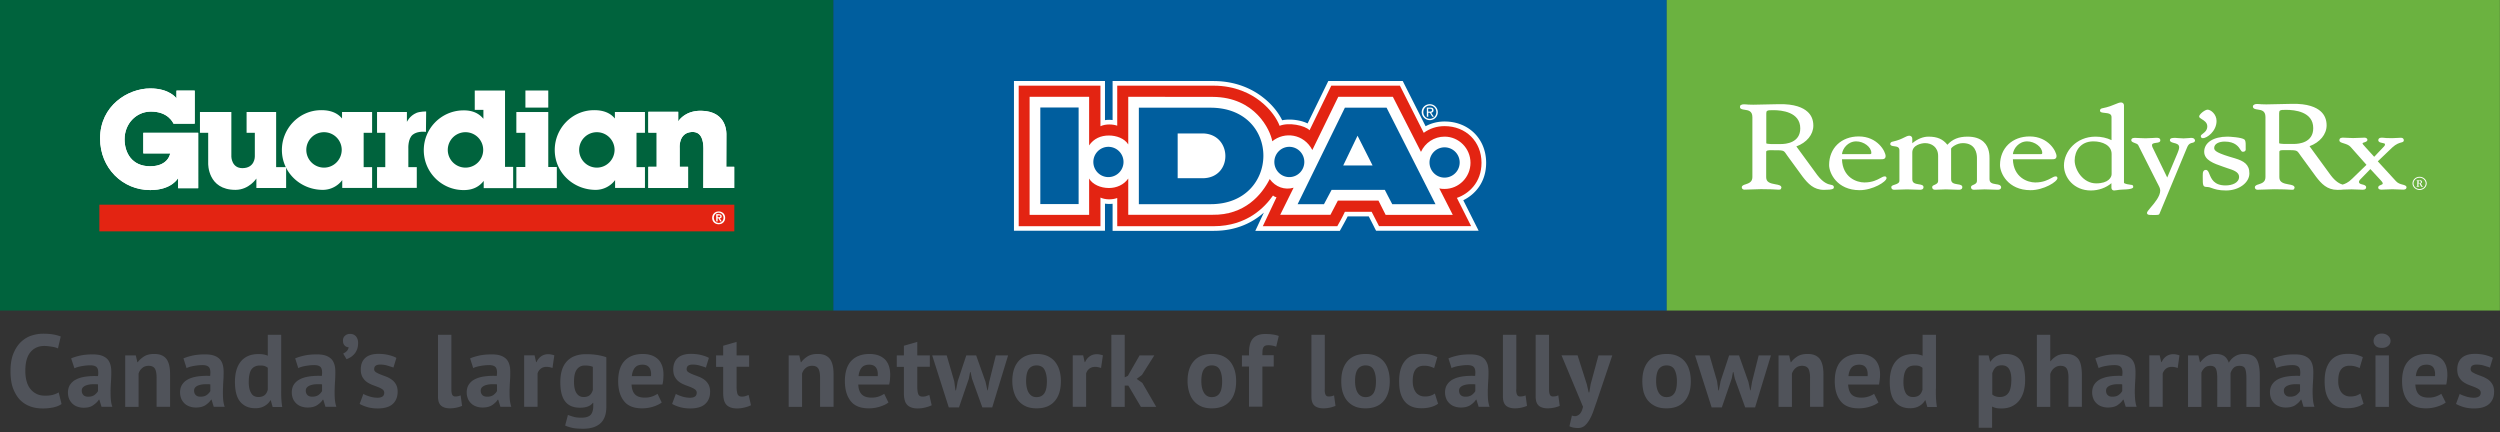
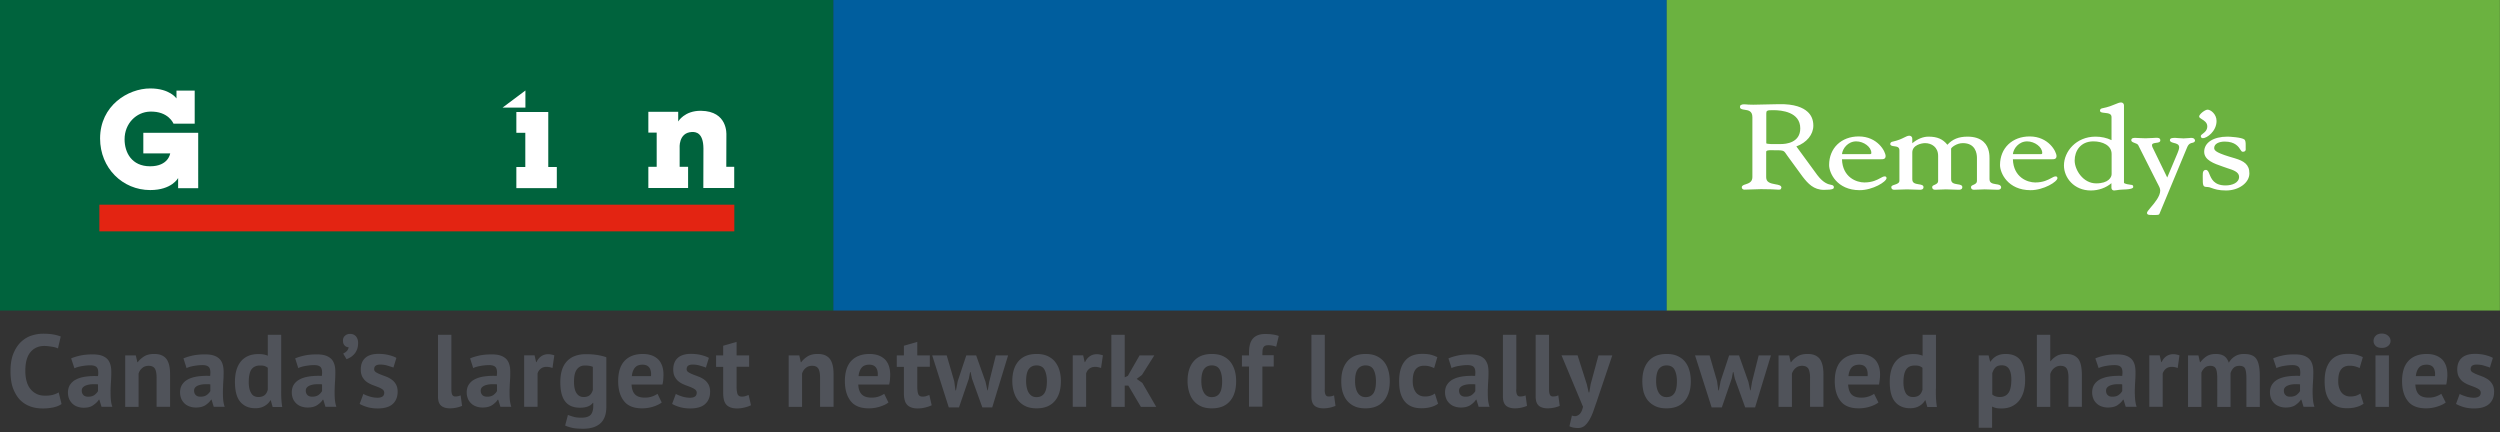
<svg xmlns="http://www.w3.org/2000/svg" xmlns:xlink="http://www.w3.org/1999/xlink" id="Calque_1" viewBox="0 0 242.81 42">
  <rect x="0" y="0" width="242.81" height="42" fill="#333333" stroke="none" />
  <style>.st0{clip-path:url(#SVGID_00000126324721435982328700000014557095542118067637_);fill:#00633d}.st1{fill:#005e9e}.st1,.st2{clip-path:url(#SVGID_00000126324721435982328700000014557095542118067637_)}.st3{clip-path:url(#SVGID_00000041282912647515398210000001753957712784766346_);fill:#fff}.st4{clip-path:url(#SVGID_00000126324721435982328700000014557095542118067637_);fill:#e32412}.st5,.st6{clip-path:url(#SVGID_00000144335728777658662470000018045014860139898503_);fill:#fff}.st6{clip-path:url(#SVGID_00000126324721435982328700000014557095542118067637_)}.st7,.st8{clip-path:url(#SVGID_00000018948165354281168170000005654874488046092196_);fill:#fff}.st8{fill:#e32412}.st10,.st9{clip-path:url(#SVGID_00000048486213239370683790000017715257657857226394_)}.st9{fill:#005e9e}.st10{fill:#fff}.st11{clip-path:url(#SVGID_00000126324721435982328700000014557095542118067637_);fill:#6bb240}.st12,.st13{clip-path:url(#SVGID_00000003080356331107462970000012035802255855682998_);fill:#fff}.st13{clip-path:url(#SVGID_00000131352040930472874430000018118375681199541423_)}.st14{fill:#50535a}</style>
  <g id="GIR_Co-brend_RGB_00000150099218543930166530000004283589495157609110_">
    <defs>
      <path id="SVGID_1_" d="M0 0h242.81v30.16H0z" />
    </defs>
    <clipPath id="SVGID_00000000933974235141924970000008977122477578379699_">
      <use xlink:href="#SVGID_1_" overflow="visible" />
    </clipPath>
    <path clip-path="url(#SVGID_00000000933974235141924970000008977122477578379699_)" fill="#00633d" d="M0 0h80.95v30.16H0z" />
    <path clip-path="url(#SVGID_00000000933974235141924970000008977122477578379699_)" fill="#005e9e" d="M80.94 0h80.95v30.16H80.94z" />
    <g clip-path="url(#SVGID_00000000933974235141924970000008977122477578379699_)">
      <defs>
        <path id="SVGID_00000000945583493137958810000010243717183872677781_" d="M0 0h242.81v30.16H0z" />
      </defs>
      <clipPath id="SVGID_00000108301830644429532480000006325283740639176371_">
        <use xlink:href="#SVGID_00000000945583493137958810000010243717183872677781_" overflow="visible" />
      </clipPath>
      <path d="M18.91 12V8.8h-1.77v.76s-.64-.97-2.55-.97c-2.15 0-4.87 1.66-4.87 4.86 0 2.88 2.19 5.01 4.87 5.01 2.11 0 2.71-1.17 2.71-1.17v.99h1.95V12.9h-5.33v2h2.61s-.16 1.25-1.95 1.25-2.48-1.34-2.48-2.62c0-1.55 1.15-2.65 2.46-2.69 1.81-.06 2.29 1.17 2.29 1.17h2.06zm51.63 4.18s.01-2.31.01-3.04c0-.12.14-2.34-2.46-2.38-1.62-.02-2.22 1.04-2.22 1.04v-.94h-2.9v2.02h.81v3.32h-.81v2.06h3.86V16.2h-.82v-1.8s-.14-1.51 1.18-1.58c.42-.02 1.11.09 1.13 1.58l-.01 3.86h3V16.2h-.77" clip-path="url(#SVGID_00000108301830644429532480000006325283740639176371_)" fill="#fff" />
    </g>
    <path clip-path="url(#SVGID_00000000933974235141924970000008977122477578379699_)" fill="#e32412" d="M9.65 19.88h61.67v2.59H9.65z" />
    <g clip-path="url(#SVGID_00000000933974235141924970000008977122477578379699_)">
      <defs>
        <path id="SVGID_00000021806291599623023020000014076464421365738172_" d="M0 0h242.81v30.16H0z" />
      </defs>
      <clipPath id="SVGID_00000108287206769733674290000003278987331727691911_">
        <use xlink:href="#SVGID_00000021806291599623023020000014076464421365738172_" overflow="visible" />
      </clipPath>
-       <path d="M18.91 12V8.8h-1.77v.76s-.64-.97-2.55-.97c-2.15 0-4.87 1.66-4.87 4.86 0 2.88 2.19 5.01 4.87 5.01 2.11 0 2.71-1.17 2.71-1.17v.99h1.95V12.9h-5.33v2h2.61s-.16 1.25-1.95 1.25-2.48-1.34-2.48-2.62c0-1.55 1.15-2.65 2.46-2.69 1.81-.06 2.29 1.17 2.29 1.17h2.06zm.5-1.12h3.06v4.34s.02 1.11 1.07 1.11c1.23 0 1.21-1.13 1.21-1.13v-2.3h-.8v-2.02h2.87v5.35h.97v2.03H24.9v-.92s-.7 1.09-2.02 1.1c-2.73.01-2.66-2.56-2.66-2.56V12.9h-.8v-2.02zm17.21 0h2.9v.96s.25-.59.94-.88c.32-.13.93-.14.93-.13 0 .94-.02 1.98-.02 1.98s-.78-.12-1.27.26c-.5.39-.44 1.36-.44 1.36v1.8h.82v2.02h-3.86v-2.02h.8V12.9h-.8v-2.02z" clip-path="url(#SVGID_00000108287206769733674290000003278987331727691911_)" fill="#fff" />
    </g>
-     <path clip-path="url(#SVGID_00000000933974235141924970000008977122477578379699_)" fill="#fff" d="M50.15 10.88h3.1v5.34h.83v2.05h-3.93v-2.05h.87V12.9h-.87zm.88-2.09h2.22v1.66h-2.22z" />
+     <path clip-path="url(#SVGID_00000000933974235141924970000008977122477578379699_)" fill="#fff" d="M50.15 10.88h3.1v5.34h.83v2.05h-3.93v-2.05h.87V12.9h-.87zm.88-2.09v1.66h-2.22z" />
    <g clip-path="url(#SVGID_00000000933974235141924970000008977122477578379699_)">
      <defs>
-         <path id="SVGID_00000076603917332855554700000011526980399000538502_" d="M0 0h242.81v30.16H0z" />
-       </defs>
+         </defs>
      <clipPath id="SVGID_00000154414731550673183530000005631711252398361746_">
        <use xlink:href="#SVGID_00000076603917332855554700000011526980399000538502_" overflow="visible" />
      </clipPath>
      <path d="M70.54 16.18s.01-2.31.01-3.04c0-.12.14-2.34-2.46-2.38-1.62-.02-2.22 1.04-2.22 1.04v-.94h-2.9v2.02h.81v3.32h-.81v2.06h3.86V16.2h-.82v-1.8s-.14-1.51 1.18-1.58c.42-.02 1.11.09 1.13 1.58l-.01 3.86h3V16.2h-.77m-35.22-1.62V12.9h.82v-2.02h-2.92v.63c-.43-.53-1.11-.82-2.04-.81-2.14.01-3.84 1.8-3.8 3.94.04 2.14 1.8 3.78 3.94 3.8.86.01 1.55-.44 1.92-.95v.76h2.9v-2.02h-.82v-1.65zm-3.85 1.7a1.72 1.72 0 1 1 1.72-1.72c-.01.95-.77 1.72-1.72 1.72m30.35-1.7V12.9h.82v-2.02h-2.92v.63c-.43-.53-1.11-.82-2.04-.81-2.14.01-3.84 1.8-3.8 3.94.04 2.14 1.8 3.78 3.94 3.8.86.01 1.55-.44 1.92-.95v.76h2.9v-2.02h-.82v-1.65zm-3.85 1.7a1.72 1.72 0 1 1 1.72-1.72c-.01.95-.78 1.72-1.72 1.72m-8.92-.07V8.79h-2.94v1.88h.84v.87c-.43-.53-1.06-.84-1.99-.82-2.14.04-3.84 1.8-3.8 3.94.04 2.14 1.8 3.84 3.94 3.8.87-.01 1.47-.36 1.88-.89v.7h2.86v-2.06h-.79zm-3.84.07a1.72 1.72 0 1 1 0-3.44 1.72 1.72 0 0 1 0 3.44m24.01 4.62c.04-.08.08-.14.14-.2.06-.05.13-.1.2-.12.08-.03.16-.04.24-.04a.637.637 0 0 1 .44.16c.06.05.11.12.14.2a.708.708 0 0 1 0 .52c-.04.08-.08.14-.14.2-.06.05-.13.1-.2.12-.08.03-.16.04-.24.04a.637.637 0 0 1-.44-.16.597.597 0 0 1-.19-.46c0-.1.02-.18.05-.26m.15.45c.02.06.06.11.1.16.04.04.09.08.15.1.06.02.12.04.18.04s.13-.01.18-.04a.435.435 0 0 0 .25-.26c.03-.06.04-.13.04-.2s-.01-.14-.04-.2a.396.396 0 0 0-.1-.15.396.396 0 0 0-.15-.1.584.584 0 0 0-.18-.04c-.07 0-.13.01-.18.04-.06.02-.11.06-.15.1s-.08.09-.1.15c-.02.06-.04.12-.04.2.01.08.02.14.04.2m.45-.54c.09 0 .16.02.2.05.05.03.07.08.07.16 0 .03 0 .06-.01.08a.21.21 0 0 1-.04.06c-.02.01-.04.03-.06.03-.02.01-.05.01-.07.01l.19.3h-.15l-.17-.3h-.08v.3h-.14v-.7h.26zm0 .29c.04 0 .07-.01.1-.02s.04-.04.04-.08c0-.02 0-.03-.01-.04l-.03-.03c-.01-.01-.03-.01-.05-.01h-.17v.18h.12zm38.74 1.32h-.5v-2.63c-.25.03-.5.02-.74-.01v2.63h-8.84V7.87h8.84v3.8c.25-.04.51-.04.74-.01V7.87h9.79c2.28 0 3.87.85 4.79 1.57.94.72 1.56 1.56 1.89 2.24.78-.16 1.8-.02 2.47.31l2.01-4.12h7.23l2.22 4.39c.56-.3 1.18-.46 1.84-.46 2.34 0 4.04 1.69 4.04 4.01 0 1.89-1.07 3.07-2.22 3.64l1.49 2.96h-9.96l-.14-.27c0-.01-.33-.66-.57-1.12h-2.05c-.23.46-.57 1.06-.62 1.15l-.14.25h-8.21l.83-1.77c-1.04.92-2.61 1.77-4.85 1.77h-9.34z" clip-path="url(#SVGID_00000154414731550673183530000005631711252398361746_)" fill="#fff" />
      <path d="M117.9 21.97h-9.39v-2.74c-.52.19-1.16.17-1.63-.04v2.78h-7.94V8.32h7.94v3.94c.53-.25 1.25-.19 1.63-.05V8.32h9.34c2.15 0 3.65.8 4.52 1.48 1.05.81 1.67 1.77 1.91 2.42.88-.36 2.44-.05 2.91.43l2.11-4.33h6.67l.01.03 2.3 4.55c.6-.43 1.27-.65 2.02-.65 2.08 0 3.59 1.5 3.59 3.56 0 1.91-1.23 3.01-2.39 3.41l1.38 2.74h-8.95l-.01-.03c0-.01-.47-.93-.7-1.36h-2.6c-.18.42-.7 1.34-.72 1.37l-.01.03h-7.24l1.33-2.81h-.01c-.07-.02-.19-.05-.33-.17-.79 1.13-2.52 2.97-5.74 2.98" clip-path="url(#SVGID_00000154414731550673183530000005631711252398361746_)" fill="#e32412" />
      <path d="M125.64 18.23l-1.3 2.63h4.88l.72-1.38h3.94l.7 1.39h6.52l-1.31-2.57c.19.04.31.05.51.05 1.39 0 2.52-1.14 2.52-2.54s-1.13-2.54-2.52-2.54c-1.01 0-1.89.6-2.29 1.48l-2.73-5.35h-5.3l-2.52 5.17c-.83-1.59-2.72-1.81-3.89-.85-.19-1.08-1.65-4.29-5.78-4.31l-8.21-.01v4.63c-.35-.59-1.16-.87-1.87-.87-.8 0-1.48.3-1.93.96V9.4H100v11.47h5.78v-3.53c.33.58 1.12.92 1.93.92.71 0 1.44-.3 1.87-.92v3.52h8.17c3.15.05 4.81-1.96 5.57-3.47.56.79 1.48 1.09 2.32.84" clip-path="url(#SVGID_00000154414731550673183530000005631711252398361746_)" fill="#fff" />
    </g>
    <path clip-path="url(#SVGID_00000000933974235141924970000008977122477578379699_)" fill="#005e9e" d="M101.04 10.44h3.72v9.38h-3.72z" />
    <g clip-path="url(#SVGID_00000000933974235141924970000008977122477578379699_)">
      <defs>
        <path id="SVGID_00000159469367376091189530000014710844672003074980_" d="M0 0h242.81v30.16H0z" />
      </defs>
      <clipPath id="SVGID_00000017517895881764649620000007165895487677705864_">
        <use xlink:href="#SVGID_00000159469367376091189530000014710844672003074980_" overflow="visible" />
      </clipPath>
      <path d="M130.62 10.46l-4.59 9.37h2.56l.74-1.39h5.17c.22.44.72 1.39.72 1.39h4.2l-4.75-9.37h-4.05zm-.16 5.61c.09-.18 1.28-2.66 1.39-2.89.05.1.74 1.46 1.46 2.89h-2.85zm-3.78-.34c0-.81-.65-1.47-1.46-1.47-.8 0-1.45.66-1.45 1.47 0 .81.65 1.47 1.45 1.47.81 0 1.46-.66 1.46-1.47m-19.03-1.47c-.8 0-1.46.66-1.46 1.47 0 .81.65 1.47 1.46 1.47a1.47 1.47 0 0 0 0-2.94" clip-path="url(#SVGID_00000017517895881764649620000007165895487677705864_)" fill="#005e9e" />
      <path d="M110.61 19.83v-9.37h6.95c6.92 0 6.79 9.37.03 9.37h-6.98zm6.18-2.52c3 0 2.93-4.33 0-4.35h-2.41v4.35h2.41zm23.51-3c-.8 0-1.46.66-1.46 1.47 0 .81.65 1.47 1.46 1.47a1.47 1.47 0 0 0 0-2.94" clip-path="url(#SVGID_00000017517895881764649620000007165895487677705864_)" fill="#005e9e" />
-       <path d="M138.24 10.89c0-.37.28-.64.63-.64s.63.28.63.64c0 .37-.28.65-.63.65s-.63-.28-.63-.65m.63.78a.775.775 0 1 0 0-1.55c-.43 0-.79.33-.79.77.01.45.37.78.79.78m-.16-.72h.16l.24.39h.15l-.26-.39c.13-.02.23-.09.23-.25 0-.18-.1-.25-.31-.25h-.34v.89h.14v-.39zm0-.11v-.28h.18c.09 0 .19.02.19.13 0 .14-.1.15-.22.15h-.15z" clip-path="url(#SVGID_00000017517895881764649620000007165895487677705864_)" fill="#fff" />
    </g>
    <path clip-path="url(#SVGID_00000000933974235141924970000008977122477578379699_)" fill="#6bb240" d="M161.88 0h80.92v30.16h-80.92z" />
    <g clip-path="url(#SVGID_00000000933974235141924970000008977122477578379699_)">
      <defs>
        <path id="SVGID_00000079483705108673134660000016150370507047933087_" d="M169 9.95h66.69v10.93H169z" />
      </defs>
      <clipPath id="SVGID_00000178919854400873886630000015500018015483422886_">
        <use xlink:href="#SVGID_00000079483705108673134660000016150370507047933087_" overflow="visible" />
      </clipPath>
      <path d="M215.28 11.75c0-.67-.57-1.1-.87-1.1-.26 0-.82.45-.82.66 0 .1.1.17.25.26.23.14.54.33.54.7 0 .39-.26.58-.44.72-.11.08-.19.14-.19.24 0 .12.09.19.21.19.38 0 1.32-.67 1.32-1.67m-35 1.98c.74 0 1.47.55 1.47 1.11 0 .1-.01.13-.18.13h-2.67c.05-.54.58-1.24 1.38-1.24m2.78 3.4c-.13 0-.27.07-.44.17-.31.17-.77.42-1.55.42-.74 0-2.11-.48-2.17-2.25h3.7c.22 0 .37 0 .46-.09.05-.05.08-.12.08-.21 0-.46-.79-1.92-2.61-1.92-1.7 0-2.88 1.14-2.88 2.78 0 .76.75 2.44 2.97 2.44 1.27 0 2.61-.82 2.61-1.18-.01-.14-.12-.16-.17-.16m34.02-1.75c-1.72-.49-2.03-.72-2.03-1 0-.44.51-.63 1.02-.63 1.03 0 1.36.52 1.53.79.07.12.13.2.23.2.06 0 .16-.01.22-.07.08-.07.07-.18.06-.32v-.19c.01-.34-.03-.52-.11-.6-.25-.23-1.52-.29-1.65-.29-1.38 0-2.27.58-2.27 1.47 0 .81.94 1.14 1.78 1.43l.23.08.23.08c.57.18 1.15.37 1.15.84 0 .58-.66.84-1.32.84-1.12 0-1.38-.66-1.56-1.1-.09-.23-.17-.41-.35-.41-.08 0-.14.02-.19.07-.12.11-.11.33-.11.5v.08c0 .9 0 1.01.46 1.01.12 0 .24.04.4.1.28.1.67.24 1.4.24 1.25 0 2.27-.75 2.27-1.66.01-.87-.55-1.21-1.39-1.46m-20.2-1.65c.74 0 1.47.55 1.47 1.11 0 .1-.01.13-.18.13h-2.67c.05-.54.58-1.24 1.38-1.24m2.78 3.4c-.13 0-.27.07-.44.17-.31.17-.78.42-1.55.42-.74 0-2.11-.48-2.17-2.25h3.7c.22 0 .37 0 .46-.09.05-.05.08-.12.08-.21 0-.46-.79-1.92-2.61-1.92-1.7 0-2.88 1.14-2.88 2.78 0 .76.75 2.44 2.97 2.44 1.27 0 2.61-.82 2.61-1.18-.01-.14-.12-.16-.17-.16m-5.79.76c-.38-.06-.64-.12-.64-.5v-1.97c0-.3.01-1.11-.57-1.64-.36-.34-.89-.51-1.56-.51-.87 0-1.47.25-1.96.79-.44-.55-.98-.79-1.83-.79-.54 0-1.07.22-1.58.64v-.45c0-.18-.14-.28-.28-.28-.16 0-.31.07-.5.17-.24.12-.58.29-1.15.41-.12.02-.21.11-.21.22 0 .17.2.2.37.22.32.04.52.09.52.41v2.94c0 .22-.21.31-.47.39-.16.05-.32.1-.32.24 0 .15.11.25.27.25l.3-.01.96-.03.94.03.31.01c.09 0 .35 0 .35-.26 0-.2-.24-.24-.45-.27-.38-.06-.64-.12-.64-.5v-2.59c0-.74.92-.91 1.24-.91.63 0 1.27.38 1.27 1.24v2.41c0 .25-.17.32-.34.4-.12.05-.24.1-.24.23 0 .15.11.25.28.25l.24-.01.81-.03.94.03.31.01c.09 0 .35 0 .35-.26 0-.2-.24-.24-.45-.27-.38-.06-.64-.12-.64-.5v-2.96c.01-.11.53-.54 1.14-.54 1.23 0 1.37 1 1.37 1.43v2.22c0 .25-.17.32-.34.4-.12.05-.24.1-.24.23 0 .15.11.25.28.25l.24-.01.81-.03.94.03.31.01c.09 0 .35 0 .35-.26-.04-.22-.28-.25-.49-.28m11.22-.98c0 .31-.31.9-1.5.9-1.28 0-2.09-1.32-2.09-2.22 0-.92.56-1.86 1.82-1.86.88 0 1.77.38 1.77 1.23v1.95zm1.88 1.04c-.65-.08-.68-.19-.68-.19v-7.53c0-.18-.14-.28-.28-.28-.16 0-.32.07-.54.16-.29.12-.68.29-1.3.41-.13.02-.21.11-.21.22 0 .18.23.2.44.22.4.04.68.09.68.41v2.24c-.46-.22-.99-.34-1.55-.34-1.89 0-3.07 1.45-3.07 2.8 0 1.19.98 2.43 2.61 2.43.77 0 1.49-.27 2-.71v.44c0 .16.11.27.26.27l.25-.03c.15-.02.37-.06.59-.06 1.02-.02 1.02-.2 1.02-.26.01-.18-.13-.2-.22-.2m5.83-4.56l-.23.02-.49.03-.55-.03-.25-.02c-.24 0-.53 0-.53.22 0 .17.2.22.38.27.3.07.52.15.52.43 0 .07 0 .16-.16.56 0 0-.85 2-1 2.37l-1.41-2.9c0 .01-.02-.04-.02-.04-.02-.05-.04-.1-.05-.2 0-.15.12-.19.41-.23.18-.02.4-.05.4-.24 0-.25-.25-.25-.4-.25l-.33.02-.71.03-.55-.02-.44-.02c-.14 0-.39 0-.39.23 0 .14.16.2.32.26.14.05.3.11.35.21l1.86 3.69.05.09c.11.21.23.42.23.64 0 .55-.55 1.2-.91 1.62-.26.3-.38.46-.38.57l.05.1c.08.08.26.08.53.08h.06c.43 0 .53-.01.57-.1l2.69-6.46c.15-.37.35-.42.51-.45.11-.03.26-.06.26-.24-.02-.07-.05-.24-.39-.24m-39.81.6h-.36c-.38.01-1 .01-1.08-.07v-2.9c0-.12.02-.2.07-.24.09-.08.3-.08.56-.08h.07c.78 0 2.6.17 2.6 1.77 0 1.41-1.42 1.52-1.86 1.52m4.85 3.96c-.25-.05-.72-.14-1.33-.94 0 0-1.91-2.61-2.04-2.79 1.01-.37 1.65-1.15 1.65-2.02 0-.56-.19-1.02-.58-1.36-.4-.36-1.21-.77-2.83-.72h-.06l-2.37.05c-.45 0-.58-.02-.69-.03l-.22-.01c-.22 0-.39.1-.39.23 0 .23.25.27.47.3.35.05.75.11.75.72v5.82c0 .48-.35.6-.65.7-.2.06-.38.12-.38.3 0 .12.11.22.25.22l1.62-.05c.88 0 1.29.03 1.48.04l.15.01h.05c.08 0 .18.01.24-.05l.06-.14c0-.23-.28-.28-.58-.33-.51-.09-.9-.2-.9-.68v-2.41c0-.07 0-.12.04-.15.05-.04.15-.07.3-.07h.23c1.12 0 1.12 0 1.37.37l.14.2 1.46 2c.52.67 1.07 1.28 2.07 1.28.89 0 .96-.12.96-.23.02-.2-.13-.23-.27-.26" clip-path="url(#SVGID_00000178919854400873886630000015500018015483422886_)" fill="#fff" />
    </g>
    <g clip-path="url(#SVGID_00000000933974235141924970000008977122477578379699_)">
      <defs>
-         <path id="SVGID_00000120525065905725011410000003868010517406202500_" d="M0 0h242.81v30.16H0z" />
-       </defs>
+         </defs>
      <clipPath id="SVGID_00000024706109701548102750000006018743356180286102_">
        <use xlink:href="#SVGID_00000120525065905725011410000003868010517406202500_" overflow="visible" />
      </clipPath>
      <path d="M233.35 17.93c-.2-.05-.45-.12-.64-.33 0 0-1.46-1.59-1.77-1.93.12-.12 1.4-1.34 1.4-1.34.39-.36.69-.44.87-.49.13-.03.26-.07.26-.21 0-.09-.04-.25-.3-.25l-.2.01-.64.03c-.49 0-.71-.02-.85-.04l-.15-.01c-.28 0-.34.13-.34.25 0 .18.21.23.38.26.15.03.27.06.27.12 0 .1-.02.15-.09.22 0 0-.83.87-.96 1.01-.13-.15-.79-.87-.79-.87-.3-.33-.34-.37-.34-.46.01-.02.11-.05.16-.07.13-.04.31-.09.31-.25 0-.15-.16-.21-.27-.21l-.27.01-.85.03-.74-.03-.21-.01c-.13 0-.38 0-.38.26 0 .17.19.22.41.29.22.07.5.15.68.35 0 0 1.26 1.41 1.54 1.74-.12.12-1.39 1.35-1.39 1.35-.4.4-.73.51-.93.57-.27-.08-.67-.27-1.16-.92 0 0-1.92-2.62-2.05-2.81 1.01-.37 1.66-1.15 1.66-2.03 0-.56-.2-1.02-.58-1.36-.4-.36-1.22-.77-2.84-.72h-.06l-2.38.05c-.45 0-.58-.02-.69-.03l-.22-.01c-.22 0-.39.1-.39.24 0 .23.25.27.47.3.35.05.75.11.75.72v5.84c0 .49-.35.6-.65.7-.2.06-.38.12-.38.3 0 .13.11.23.25.23l1.62-.05c.88 0 1.29.03 1.49.04l.15.01h.05c.08 0 .18.01.24-.05l.06-.14c0-.23-.28-.28-.58-.33-.51-.09-.9-.2-.9-.69V14.8c0-.07 0-.12.04-.15.05-.05.15-.07.3-.07h.23c1.12 0 1.12 0 1.38.37l.14.2 1.47 2.01c.52.68 1.07 1.28 2.08 1.28.27 0 .46-.01.59-.03h.03l.76-.02.88.03.2.01c.27 0 .33-.13.33-.24 0-.18-.2-.23-.35-.27-.22-.05-.35-.1-.35-.26 0-.04.03-.12.1-.2 0 0 .76-.79 1.01-1.04l.99 1.07c.21.22.21.29.21.33 0 .07-.06.1-.19.15-.11.04-.25.1-.25.24 0 .21.25.21.35.21l.2-.01.83-.03.83.03.23.01c.26 0 .31-.13.31-.24-.02-.16-.2-.2-.38-.25m-10.54-3.95h-.36c-.38.01-1.01.01-1.09-.07V11c0-.12.02-.2.07-.25.09-.08.3-.08.56-.08h.07c.79 0 2.61.17 2.61 1.77.01 1.43-1.42 1.54-1.86 1.54m11.5 3.83c0 .35.31.64.69.64.38 0 .69-.29.69-.64 0-.35-.31-.64-.69-.64-.38 0-.69.29-.69.64m.1 0c0-.3.26-.55.59-.55.32 0 .59.25.59.55 0 .3-.26.55-.59.55-.33 0-.59-.25-.59-.55" clip-path="url(#SVGID_00000024706109701548102750000006018743356180286102_)" fill="#fff" />
      <path d="M234.98 17.81c.09 0 .14-.03.14-.11 0-.1-.06-.16-.15-.16-.05 0-.06.02-.06.07v.15c0 .04 0 .05.07.05m-.21-.25c-.03-.03-.07-.01-.07-.04 0-.01.01-.02.02-.02s.05.01.12.01c.05 0 .11-.01.17-.01.14 0 .22.06.22.17 0 .07-.04.12-.12.15.02.01.02.02.03.04l.09.17c.02.04.04.06.07.06h.02c.01 0 .01 0 .01.01 0 .02-.05.05-.1.05-.06 0-.1-.05-.16-.17a.46.46 0 0 0-.07-.13c-.02-.02-.04-.02-.07-.02-.03 0-.04.01-.04.03V18c0 .05.01.08.04.09.02.01.05.01.05.03 0 .02-.01.02-.02.02-.02 0-.05-.01-.11-.01s-.11.01-.13.01c-.01 0-.02-.01-.02-.02 0-.02.02-.02.04-.04.03-.02.04-.04.04-.09v-.36c.01-.02.01-.05-.01-.07" clip-path="url(#SVGID_00000024706109701548102750000006018743356180286102_)" fill="#fff" />
    </g>
  </g>
  <path class="st14" d="M5.98 39.24c-.21.15-.48.26-.81.33-.33.07-.67.1-1.02.1-.42 0-.82-.06-1.19-.19s-.71-.34-1-.63-.51-.67-.69-1.13c-.17-.46-.25-1.02-.25-1.68 0-.69.1-1.26.29-1.72.19-.46.44-.84.74-1.12.3-.28.64-.49 1.02-.61s.75-.18 1.12-.18c.4 0 .74.03 1.02.08s.5.12.69.19l-.27 1.16c-.15-.07-.34-.13-.55-.16s-.48-.08-.78-.08c-.55 0-1 .2-1.33.59-.34.39-.51 1.01-.51 1.83 0 .36.04.69.12.99s.2.55.37.76c.16.21.37.37.61.49s.52.17.84.17c.3 0 .55-.03.76-.09.21-.06.39-.14.54-.23l.28 1.13zm.93-4.43c.27-.12.58-.21.95-.29.37-.07.75-.1 1.15-.1.35 0 .64.04.87.12.23.08.42.2.56.35s.23.34.29.55c.06.21.08.45.08.72 0 .29-.01.59-.03.88s-.03.59-.04.88c0 .29 0 .56.02.83.02.27.07.52.15.76H9.86l-.21-.69H9.6c-.13.21-.32.38-.56.54-.23.17-.54.24-.91.24-.23 0-.44-.04-.63-.11s-.35-.17-.48-.3-.24-.28-.31-.46-.11-.37-.11-.59c0-.31.07-.57.21-.78s.33-.38.59-.51.56-.22.92-.27c.36-.05.76-.07 1.2-.05.05-.37.02-.64-.08-.8-.1-.16-.32-.25-.67-.25-.26 0-.54.03-.83.08-.29.05-.53.12-.71.21l-.32-.96zm1.65 3.72c.26 0 .47-.06.62-.17.15-.12.27-.24.34-.38v-.65c-.21-.02-.4-.02-.59-.01-.19.01-.36.04-.51.09-.15.05-.26.11-.35.2-.09.09-.13.2-.13.33 0 .19.06.33.17.44.11.1.26.15.45.15zm6.65.99v-2.84c0-.41-.06-.7-.17-.88-.12-.18-.31-.27-.6-.27-.25 0-.46.07-.62.21-.17.14-.29.32-.36.54v3.24h-1.3v-5h1.03l.15.66h.04c.15-.21.36-.4.61-.56.25-.16.58-.24.98-.24.25 0 .47.03.66.1s.36.18.49.33.23.36.3.62c.07.26.1.59.1.97v3.11h-1.31zm2.61-4.71c.27-.12.58-.21.95-.29.37-.07.75-.1 1.15-.1.35 0 .64.04.87.12.23.08.42.2.56.35s.23.34.29.55c.06.21.08.45.08.72 0 .29-.01.59-.03.88s-.03.59-.04.88c0 .29 0 .56.02.83.02.27.07.52.15.76h-1.06l-.21-.69h-.05c-.13.21-.32.38-.56.54-.24.15-.54.22-.92.22-.23 0-.44-.04-.63-.11s-.35-.17-.48-.3-.24-.28-.31-.46-.11-.38-.11-.59c0-.31.07-.57.21-.78s.33-.38.59-.51.56-.22.92-.27c.36-.05.76-.07 1.2-.05.05-.37.02-.64-.08-.8-.1-.16-.32-.25-.67-.25-.26 0-.54.03-.83.08-.29.05-.53.12-.71.21l-.3-.94zm1.65 3.72c.26 0 .47-.06.62-.17.15-.12.27-.24.34-.38v-.65c-.21-.02-.4-.02-.59-.01-.19.01-.36.04-.51.09-.15.05-.26.11-.35.2-.09.09-.13.2-.13.33 0 .19.06.33.17.44.11.1.26.15.45.15zm7.84-.77c0 .28 0 .56.01.84.01.28.04.59.09.93h-.93l-.18-.65h-.04c-.13.23-.33.42-.58.56s-.54.21-.88.21c-.63 0-1.11-.21-1.46-.62-.35-.41-.52-1.06-.52-1.94 0-.85.19-1.52.58-1.99.39-.47.95-.71 1.7-.71.21 0 .38.01.51.04.13.02.27.06.4.12v-2.03h1.3v5.24zm-2.21.8c.25 0 .45-.06.6-.18.15-.12.25-.3.31-.54v-2.12c-.09-.07-.2-.13-.31-.17-.11-.04-.26-.05-.44-.05-.37 0-.64.12-.83.37-.18.25-.27.67-.27 1.27 0 .43.08.77.23 1.03.14.26.38.39.71.39zm3.57-3.75c.27-.12.58-.21.95-.29.37-.07.75-.1 1.15-.1.35 0 .64.04.87.12.23.08.42.2.56.35s.23.34.29.55c.06.21.08.45.08.72 0 .29-.01.59-.03.88s-.03.59-.04.88c0 .29 0 .56.02.83.02.27.07.52.15.76h-1.06l-.21-.69h-.05c-.13.21-.32.38-.56.54-.24.15-.54.22-.92.22-.23 0-.44-.04-.63-.11s-.35-.17-.48-.3-.24-.28-.31-.46-.11-.38-.11-.59c0-.31.07-.57.21-.78s.33-.38.59-.51.56-.22.92-.27c.36-.05.76-.07 1.2-.05.05-.37.02-.64-.08-.8-.1-.16-.32-.25-.67-.25-.26 0-.54.03-.83.08-.29.05-.53.12-.71.21l-.3-.94zm1.65 3.72c.26 0 .47-.06.62-.17.15-.12.27-.24.34-.38v-.65c-.21-.02-.4-.02-.59-.01-.19.01-.36.04-.51.09-.15.05-.26.11-.35.2-.09.09-.13.2-.13.33 0 .19.06.33.17.44.11.1.26.15.45.15zm2.99-5.45c0-.19.06-.35.2-.47.13-.12.29-.18.49-.18.24 0 .43.08.57.24.14.16.21.37.21.63 0 .27-.04.49-.12.68-.08.19-.18.34-.3.46s-.24.22-.37.29c-.13.07-.24.12-.33.16l-.33-.55c.13-.06.25-.14.35-.24s.16-.23.18-.38a.479.479 0 0 1-.38-.16c-.11-.1-.17-.26-.17-.48zm4.01 5.06c0-.13-.06-.24-.17-.32-.11-.08-.25-.15-.42-.22-.17-.07-.35-.13-.55-.21s-.38-.17-.55-.29c-.17-.12-.31-.28-.42-.47-.11-.19-.17-.44-.17-.74 0-.49.15-.87.44-1.13s.72-.39 1.27-.39c.38 0 .72.04 1.03.12.31.08.55.17.72.27l-.29.94c-.15-.06-.35-.12-.58-.19-.23-.07-.47-.1-.71-.1-.39 0-.58.15-.58.45 0 .12.06.22.17.29.11.07.25.14.42.21s.35.13.55.21c.2.07.38.17.55.29.17.12.31.27.42.46s.17.43.17.72c0 .51-.16.91-.48 1.2-.32.29-.81.43-1.46.43-.35 0-.69-.04-1-.13s-.56-.2-.75-.31l.36-.97c.15.09.36.17.61.25.25.08.51.12.78.12.19 0 .35-.04.46-.11s.18-.2.18-.38zm6.52-.3c0 .23.03.4.09.51s.16.16.29.16c.08 0 .16-.01.23-.02.08-.01.17-.04.29-.09l.14 1.02a3.084 3.084 0 0 1-1.17.24c-.38 0-.67-.09-.87-.26-.2-.18-.3-.47-.3-.88v-6h1.3v5.32zm1.82-3.03c.27-.12.58-.21.95-.29.37-.07.75-.1 1.15-.1.35 0 .64.04.87.12.23.08.42.2.56.35s.23.34.29.55c.06.21.08.45.08.72 0 .29-.01.59-.03.88s-.03.59-.04.88c0 .29 0 .56.02.83.02.27.07.52.15.76H48.6l-.21-.69h-.05c-.13.21-.32.38-.56.54-.24.15-.54.22-.92.22-.23 0-.44-.04-.63-.11s-.35-.17-.48-.3-.24-.28-.31-.46-.11-.38-.11-.59c0-.31.07-.57.21-.78s.33-.38.59-.51.56-.22.92-.27c.36-.05.76-.07 1.2-.05.05-.37.02-.64-.08-.8-.1-.16-.32-.25-.67-.25-.26 0-.54.03-.83.08-.29.05-.53.12-.71.21l-.3-.94zm1.65 3.72c.26 0 .47-.06.62-.17.15-.12.27-.24.34-.38v-.65c-.21-.02-.4-.02-.59-.01-.19.01-.36.04-.51.09-.15.05-.26.11-.35.2-.09.09-.13.2-.13.33 0 .19.06.33.17.44.1.1.26.15.45.15zm6.35-2.79c-.21-.07-.39-.11-.56-.11-.23 0-.43.06-.58.18s-.26.28-.31.47v3.23h-1.3v-5h1.01l.15.66h.04c.11-.25.27-.44.46-.57.19-.13.42-.2.68-.2.17 0 .37.04.59.11l-.18 1.23zm5.23 3.78c0 .73-.2 1.26-.59 1.61-.39.34-.94.51-1.65.51-.48 0-.86-.03-1.14-.1-.28-.07-.48-.14-.62-.21l.27-1.03c.15.06.33.12.54.18.2.06.46.09.75.09.45 0 .76-.1.93-.29.16-.2.24-.47.24-.83v-.32h-.04c-.23.31-.65.47-1.24.47-.65 0-1.13-.2-1.44-.6-.32-.4-.48-1.03-.48-1.88 0-.89.21-1.57.64-2.03.43-.46 1.05-.69 1.86-.69.43 0 .81.03 1.15.09.34.06.61.13.82.21v4.82zm-2.2-.96c.25 0 .45-.06.58-.17s.24-.28.31-.51v-2.25c-.21-.09-.46-.13-.77-.13-.33 0-.59.12-.78.38-.19.25-.28.65-.28 1.19 0 .49.08.86.24 1.11.17.26.4.38.7.38zm7.58.53c-.2.16-.47.29-.81.4-.34.11-.71.17-1.09.17-.81 0-1.4-.23-1.77-.71-.37-.47-.56-1.11-.56-1.93 0-.88.21-1.54.63-1.98.42-.44 1.01-.66 1.77-.66.25 0 .5.03.74.1s.45.18.64.33.34.36.45.62.17.58.17.97c0 .14-.01.29-.02.45s-.04.33-.08.5h-3c.02.42.13.74.33.95.2.21.52.32.96.32.27 0 .52-.04.73-.12.22-.08.38-.17.5-.25l.41.84zm-1.86-3.67c-.34 0-.59.1-.75.3-.16.2-.26.47-.29.81h1.86c.03-.36-.03-.64-.17-.83s-.36-.28-.65-.28zm5.26 2.72c0-.13-.06-.24-.17-.32-.11-.08-.25-.15-.42-.22-.17-.07-.35-.13-.55-.21s-.38-.17-.55-.29c-.17-.12-.31-.28-.42-.47-.11-.19-.17-.44-.17-.74 0-.49.15-.87.44-1.13s.72-.39 1.27-.39c.38 0 .72.04 1.03.12.31.08.55.17.72.27l-.29.94c-.15-.06-.35-.12-.58-.19-.23-.07-.47-.1-.71-.1-.39 0-.58.15-.58.45 0 .12.06.22.17.29.11.07.25.14.42.21s.35.13.55.21c.2.07.38.17.55.29.17.12.31.27.42.46s.17.43.17.72c0 .51-.16.91-.48 1.2-.32.29-.81.43-1.46.43-.35 0-.69-.04-1-.13s-.56-.2-.75-.31l.36-.97c.15.09.36.17.61.25.25.08.51.12.78.12.19 0 .35-.04.46-.11s.18-.2.18-.38zm1.88-3.62h.69v-.94l1.3-.37v1.31h1.22v1.1h-1.22v1.92c0 .35.04.6.1.75.07.15.2.23.4.23.13 0 .25-.01.34-.04s.21-.07.33-.12l.23 1c-.18.09-.39.16-.63.22s-.48.09-.73.09c-.46 0-.8-.12-1.02-.35s-.32-.62-.32-1.17v-2.52h-.69v-1.11zm10.1 5v-2.84c0-.41-.06-.7-.17-.88-.12-.18-.31-.27-.6-.27-.25 0-.46.07-.62.21-.17.14-.29.32-.36.54v3.24h-1.3v-5h1.03l.15.66h.04c.15-.21.36-.4.61-.56.25-.16.58-.24.98-.24.25 0 .47.03.66.1s.36.18.49.33.23.36.3.62c.07.26.1.59.1.97v3.11h-1.31zm6.64-.43c-.2.16-.47.29-.81.4-.34.11-.71.17-1.09.17-.81 0-1.4-.23-1.77-.71-.37-.47-.56-1.11-.56-1.93 0-.88.21-1.54.63-1.98.42-.44 1.01-.66 1.77-.66.25 0 .5.03.74.1s.45.18.64.33.34.36.45.62.17.58.17.97c0 .14-.01.29-.02.45s-.04.33-.08.5h-3c.02.42.13.74.33.95.2.21.52.32.96.32.27 0 .52-.04.73-.12.22-.08.38-.17.5-.25l.41.84zm-1.86-3.67c-.34 0-.59.1-.75.3-.16.2-.26.47-.29.81h1.86c.03-.36-.03-.64-.17-.83s-.36-.28-.65-.28zm2.67-.9h.69v-.94l1.3-.37v1.31h1.22v1.1h-1.22v1.92c0 .35.04.6.1.75.07.15.2.23.4.23.13 0 .25-.01.34-.04s.21-.07.33-.12l.23 1c-.18.09-.39.16-.63.22s-.48.09-.73.09c-.46 0-.8-.12-1.02-.35s-.32-.62-.32-1.17v-2.52h-.69v-1.11zm7.71 0l.91 2.56.18.83h.04l.14-.84.64-2.55h1.19l-1.54 5.05h-.96l-1.01-2.8-.13-.63h-.05l-.12.64-.96 2.79h-.99l-1.61-5.05h1.41l.73 2.51.12.89h.05l.17-.9.83-2.5h.96zm3.51 2.5c0-.85.21-1.5.62-1.96.41-.46.99-.68 1.74-.68.4 0 .75.06 1.04.19.29.13.54.31.73.54.19.23.34.51.44.83.1.33.15.69.15 1.08 0 .85-.21 1.5-.62 1.96-.41.46-.99.68-1.73.68-.4 0-.75-.06-1.04-.19a1.99 1.99 0 0 1-.73-.54c-.2-.23-.34-.51-.44-.83s-.16-.68-.16-1.08zm1.34 0c0 .22.02.42.06.61s.1.35.18.49c.08.14.19.25.31.33.13.08.28.12.46.12.34 0 .59-.12.76-.37.17-.25.25-.64.25-1.17 0-.46-.08-.83-.23-1.12-.15-.28-.41-.42-.78-.42-.32 0-.57.12-.75.36-.17.23-.26.63-.26 1.17zm7.28-1.28c-.21-.07-.39-.11-.56-.11-.23 0-.43.06-.58.18s-.26.28-.31.47v3.23h-1.3v-5h1.01l.15.66h.04c.11-.25.27-.44.46-.57.19-.13.42-.2.68-.2.17 0 .37.04.59.11l-.18 1.23zm2.65 1.71h-.35v2.07h-1.3v-7h1.3v4.13l.3-.14 1.14-1.99h1.43l-1.2 1.9-.51.38.55.39 1.35 2.33h-1.49l-1.22-2.07zm5.75-.43c0-.85.21-1.5.62-1.96.41-.46.99-.68 1.74-.68.4 0 .75.06 1.04.19.29.13.54.31.73.54.19.23.34.51.44.83.1.33.15.69.15 1.08 0 .85-.21 1.5-.62 1.96-.41.46-.99.68-1.73.68-.4 0-.75-.06-1.04-.19a1.99 1.99 0 0 1-.73-.54c-.2-.23-.34-.51-.44-.83s-.16-.68-.16-1.08zm1.34 0c0 .22.02.42.06.61s.1.35.18.49c.08.14.19.25.31.33.13.08.28.12.46.12.34 0 .59-.12.76-.37.17-.25.25-.64.25-1.17 0-.46-.08-.83-.23-1.12-.15-.28-.41-.42-.78-.42-.32 0-.57.12-.75.36-.17.23-.26.63-.26 1.17zm3.94-2.5h.69v-.28c0-.63.13-1.09.4-1.38.27-.28.65-.42 1.16-.42.53 0 .98.06 1.33.19l-.25 1.04c-.15-.05-.29-.09-.41-.11-.12-.02-.24-.03-.37-.03s-.24.02-.31.06-.13.1-.17.18c-.04.08-.06.19-.07.31s-.01.26-.01.42h1.1v1.1h-1.1v3.9h-1.3v-3.9h-.69v-1.08zm8.04 3.32c0 .23.03.4.09.51s.16.16.29.16c.08 0 .16-.01.24-.02.08-.01.17-.04.29-.09l.14 1.02a3.084 3.084 0 0 1-1.17.24c-.38 0-.67-.09-.87-.26-.2-.18-.3-.47-.3-.88v-6h1.3v5.32zm1.61-.82c0-.85.21-1.5.62-1.96.41-.46.99-.68 1.74-.68.4 0 .75.06 1.04.19.29.13.54.31.73.54.19.23.34.51.43.83.1.33.15.69.15 1.08 0 .85-.21 1.5-.62 1.96s-.99.68-1.74.68c-.4 0-.75-.06-1.04-.19a1.99 1.99 0 0 1-.73-.54c-.2-.23-.34-.51-.44-.83s-.14-.68-.14-1.08zm1.34 0c0 .22.02.42.06.61s.1.35.18.49c.08.14.19.25.32.33.13.08.28.12.46.12.34 0 .59-.12.76-.37.17-.25.25-.64.25-1.17 0-.46-.08-.83-.23-1.12-.15-.28-.41-.42-.78-.42-.32 0-.57.12-.75.36-.18.23-.27.63-.27 1.17zm8.06 2.19c-.2.15-.44.26-.72.33-.28.08-.58.11-.88.11-.4 0-.74-.06-1.02-.19s-.5-.31-.67-.54c-.17-.23-.3-.51-.38-.83s-.11-.69-.11-1.08c0-.85.19-1.5.57-1.96.38-.46.93-.68 1.66-.68.37 0 .66.03.88.09.22.06.42.14.6.23l-.31 1.06c-.15-.07-.31-.13-.46-.17-.15-.04-.32-.06-.52-.06-.36 0-.63.12-.82.36-.19.24-.28.62-.28 1.13 0 .21.02.41.07.59s.12.34.21.47c.09.13.21.24.37.32.15.08.33.12.53.12.22 0 .41-.03.56-.08s.29-.12.41-.21l.31.99zm1.01-4.4c.27-.12.58-.21.95-.29.37-.07.75-.1 1.15-.1.35 0 .64.04.87.12.23.08.42.2.55.35s.23.34.29.55c.06.21.08.45.08.72 0 .29-.01.59-.03.88-.02.3-.03.59-.04.88 0 .29 0 .56.02.83.02.27.07.52.15.76h-1.06l-.21-.69h-.05c-.13.21-.32.38-.56.54-.24.15-.54.22-.91.22-.23 0-.44-.04-.63-.11s-.35-.17-.48-.3-.24-.28-.31-.46-.11-.38-.11-.59c0-.31.07-.57.21-.78s.33-.38.59-.51.56-.22.92-.27c.36-.05.75-.07 1.2-.05.05-.37.02-.64-.08-.8-.1-.16-.32-.25-.67-.25-.26 0-.54.03-.83.08-.29.05-.53.12-.71.21l-.3-.94zm1.65 3.72c.26 0 .47-.06.62-.17.15-.12.27-.24.34-.38v-.65c-.21-.02-.41-.02-.59-.01-.19.01-.36.04-.51.09-.15.05-.26.11-.35.2-.09.09-.13.2-.13.33 0 .19.06.33.17.44.1.1.26.15.45.15zm4.93-.69c0 .23.03.4.09.51s.16.16.29.16c.08 0 .16-.01.24-.02.08-.01.17-.04.29-.09l.14 1.02a3.084 3.084 0 0 1-1.17.24c-.38 0-.67-.09-.87-.26-.2-.18-.3-.47-.3-.88v-6h1.3v5.32zm3.19 0c0 .23.03.4.09.51.06.11.16.16.29.16.08 0 .16-.01.23-.02.08-.01.17-.04.29-.09l.14 1.02a3.084 3.084 0 0 1-1.17.24c-.38 0-.67-.09-.87-.26-.2-.18-.3-.47-.3-.88v-6h1.3v5.32zm3.67-.51l.18.78h.06l.13-.79.76-2.8h1.34l-1.52 4.51c-.13.37-.25.71-.36 1.03-.12.31-.25.58-.39.8s-.29.4-.46.53c-.17.12-.37.18-.6.18-.35 0-.62-.06-.83-.17l.24-1.04c.1.04.2.06.3.06.15 0 .3-.07.45-.2.14-.13.25-.37.33-.71l-2.09-5h1.56l.9 2.82zm5.39-.31c0-.85.21-1.5.62-1.96.41-.46.99-.68 1.74-.68.4 0 .75.06 1.04.19.29.13.54.31.73.54.19.23.34.51.43.83.1.33.15.69.15 1.08 0 .85-.21 1.5-.62 1.96-.41.46-.99.68-1.74.68-.4 0-.75-.06-1.04-.19-.29-.13-.54-.31-.74-.54-.2-.23-.34-.51-.44-.83-.08-.32-.13-.68-.13-1.08zm1.34 0c0 .22.02.42.06.61.04.19.1.35.18.49.08.14.19.25.31.33.13.08.29.12.46.12.34 0 .59-.12.76-.37.17-.25.25-.64.25-1.17 0-.46-.08-.83-.23-1.12-.15-.28-.41-.42-.78-.42-.32 0-.57.12-.75.36-.17.23-.26.63-.26 1.17zm8.05-2.5l.91 2.56.18.83h.04l.14-.84.64-2.55H172l-1.54 5.05h-.96l-1.01-2.8-.13-.63h-.05l-.12.64-.96 2.79h-.99l-1.61-5.05h1.41l.73 2.51.12.89h.05l.17-.9.83-2.5h.96zm6.9 5v-2.84c0-.41-.06-.7-.17-.88-.12-.18-.32-.27-.6-.27-.25 0-.46.07-.62.21-.17.14-.29.32-.37.54v3.24h-1.3v-5h1.03l.15.66h.04c.15-.21.36-.4.61-.56.25-.16.58-.24.98-.24.25 0 .47.03.66.1s.36.18.49.33.23.36.3.62c.07.26.1.59.1.97v3.11h-1.3zm6.64-.43c-.2.16-.47.29-.81.4-.34.11-.71.17-1.1.17-.81 0-1.4-.23-1.77-.71-.37-.47-.56-1.11-.56-1.93 0-.88.21-1.54.63-1.98.42-.44 1.01-.66 1.77-.66.25 0 .5.03.74.1s.45.18.64.33.34.36.45.62.17.58.17.97c0 .14-.01.29-.03.45-.02.16-.04.33-.07.5h-3c.02.42.13.74.32.95.2.21.52.32.96.32a2.167 2.167 0 0 0 1.24-.37l.42.84zm-1.86-3.67c-.34 0-.59.1-.76.3-.16.2-.26.47-.29.81h1.86c.03-.36-.03-.64-.17-.83s-.35-.28-.64-.28zm7.44 2.34c0 .28 0 .56.01.84.01.28.04.59.09.93h-.93l-.18-.65h-.04c-.13.23-.32.42-.57.56s-.54.21-.88.21c-.63 0-1.11-.21-1.46-.62-.35-.41-.52-1.06-.52-1.94 0-.85.19-1.52.58-1.99.39-.47.95-.71 1.7-.71.21 0 .38.01.51.04s.27.06.4.12v-2.03h1.3v5.24zm-2.21.8c.25 0 .45-.06.6-.18.15-.12.25-.3.31-.54v-2.12c-.09-.07-.2-.13-.31-.17-.11-.04-.26-.05-.44-.05-.37 0-.64.12-.82.37-.18.25-.28.67-.28 1.27 0 .43.08.77.22 1.03.15.26.39.39.72.39zm6.38-4.04h.95l.15.6h.04c.17-.25.38-.44.62-.56.24-.12.52-.18.86-.18.63 0 1.1.2 1.41.59.31.4.47 1.04.47 1.92 0 .43-.05.81-.15 1.16-.1.34-.25.63-.45.88-.2.24-.44.42-.72.55-.28.13-.61.19-.98.19-.21 0-.38-.01-.51-.04s-.27-.08-.4-.14v2.05h-1.3v-7.02zm2.23.96c-.25 0-.45.06-.59.19-.14.13-.25.32-.33.57v2.08c.09.07.19.13.3.17.11.04.25.07.43.07.37 0 .65-.13.84-.4.19-.26.28-.7.28-1.3 0-.44-.07-.78-.22-1.02s-.39-.36-.71-.36zm6.48 4.04v-2.84c0-.41-.06-.7-.17-.88-.11-.18-.32-.27-.62-.27-.22 0-.42.08-.61.23-.18.15-.3.34-.37.57v3.19h-1.3v-7h1.3v2.56h.04c.16-.21.36-.38.59-.51.23-.13.53-.19.89-.19.25 0 .48.03.67.1s.35.18.49.33c.13.15.23.36.29.62.06.26.1.59.1.97v3.11h-1.3zm2.61-4.71c.27-.12.58-.21.95-.29s.75-.1 1.15-.1c.35 0 .64.04.87.12.23.08.42.2.56.35s.23.34.29.55c.06.21.08.45.08.72 0 .29-.01.59-.03.88-.02.3-.03.59-.04.88 0 .29.01.56.03.83.02.27.07.52.15.76h-1.06l-.21-.69h-.05c-.13.21-.32.38-.55.54-.24.15-.54.22-.92.22-.23 0-.44-.04-.63-.11s-.35-.17-.48-.3-.24-.28-.31-.46-.11-.38-.11-.59c0-.31.07-.57.21-.78s.33-.38.59-.51.56-.22.92-.27c.36-.05.76-.07 1.2-.05.05-.37.02-.64-.08-.8-.1-.16-.32-.25-.67-.25-.26 0-.54.03-.83.08-.29.05-.53.12-.71.21l-.32-.94zm1.65 3.72c.26 0 .47-.06.62-.17.15-.12.27-.24.34-.38v-.65c-.21-.02-.4-.02-.59-.01-.19.01-.36.04-.5.09-.15.05-.26.11-.35.2-.09.09-.13.2-.13.33 0 .19.05.33.17.44.09.1.24.15.44.15zm6.35-2.79c-.21-.07-.39-.11-.56-.11-.23 0-.43.06-.58.18s-.26.28-.32.47v3.23h-1.3v-5h1.01l.15.66h.04c.11-.25.27-.44.46-.57.19-.13.42-.2.68-.2.17 0 .37.04.59.11l-.17 1.23zm3.84 3.78V36.8c0-.46-.04-.79-.13-.98-.09-.19-.27-.29-.54-.29-.23 0-.41.06-.55.19-.14.12-.25.28-.32.47v3.33h-1.3v-5h1.01l.15.66h.04c.15-.21.35-.4.58-.56.24-.16.54-.24.92-.24.32 0 .58.06.79.19s.36.35.47.66c.15-.26.35-.47.59-.62s.53-.23.87-.23c.28 0 .52.03.71.1.2.07.36.18.48.34.12.16.21.38.27.66.06.27.09.62.09 1.04v3h-1.3v-2.81c0-.39-.04-.69-.12-.89-.08-.2-.27-.29-.56-.29-.23 0-.42.06-.55.19-.14.13-.24.3-.31.52v3.28h-1.29zm5.43-4.71c.27-.12.58-.21.95-.29s.75-.1 1.15-.1c.35 0 .64.04.87.12.23.08.42.2.56.35s.23.34.29.55c.06.21.08.45.08.72 0 .29-.01.59-.03.88-.02.3-.03.59-.04.88 0 .29.01.56.03.83.02.27.07.52.15.76h-1.06l-.21-.69h-.05c-.13.21-.32.38-.55.54-.24.15-.54.22-.92.22-.23 0-.44-.04-.63-.11s-.35-.17-.48-.3-.24-.28-.31-.46-.11-.38-.11-.59c0-.31.07-.57.21-.78s.33-.38.59-.51.56-.22.92-.27c.36-.05.76-.07 1.2-.05.05-.37.02-.64-.08-.8-.1-.16-.32-.25-.67-.25-.26 0-.54.03-.83.08-.29.05-.53.12-.71.21l-.32-.94zm1.65 3.72c.26 0 .47-.06.62-.17.15-.12.27-.24.34-.38v-.65c-.21-.02-.4-.02-.59-.01-.19.01-.36.04-.5.09-.15.05-.26.11-.35.2-.09.09-.13.2-.13.33 0 .19.05.33.17.44.09.1.24.15.44.15zm7.13.68c-.2.15-.44.26-.72.33-.28.08-.58.11-.88.11-.4 0-.74-.06-1.02-.19s-.5-.31-.67-.54c-.17-.23-.3-.51-.38-.83s-.11-.69-.11-1.08c0-.85.19-1.5.57-1.96.38-.46.93-.68 1.66-.68.37 0 .66.03.88.09.22.06.42.14.6.23l-.31 1.06c-.15-.07-.31-.13-.46-.17-.15-.04-.32-.06-.52-.06-.36 0-.63.12-.82.36-.19.24-.28.62-.28 1.13 0 .21.02.41.07.59s.12.34.21.47c.09.13.21.24.37.32.15.08.33.12.53.12.22 0 .41-.03.56-.08s.29-.12.41-.21l.31.99zm.97-6.1c0-.19.07-.36.21-.5.14-.14.34-.21.59-.21s.46.07.61.21c.16.14.24.3.24.5s-.08.36-.24.49c-.16.13-.36.19-.61.19s-.45-.06-.59-.19a.635.635 0 0 1-.21-.49zm.19 1.41h1.3v5h-1.3v-5zm6.82 4.57c-.2.16-.47.29-.82.4-.34.11-.71.17-1.09.17-.81 0-1.4-.23-1.77-.71-.37-.47-.56-1.11-.56-1.93 0-.88.21-1.54.63-1.98.42-.44 1.01-.66 1.77-.66.25 0 .5.03.74.1s.45.18.64.33c.19.15.34.36.45.62s.17.58.17.97c0 .14-.01.29-.03.45s-.04.33-.08.5h-3c.02.42.13.74.33.95.2.21.52.32.96.32.27 0 .52-.04.73-.12.22-.08.38-.17.5-.25l.43.84zm-1.86-3.67c-.34 0-.59.1-.75.3-.16.2-.26.47-.29.81h1.86c.03-.36-.03-.64-.16-.83s-.37-.28-.66-.28zm5.26 2.72c0-.13-.06-.24-.17-.32s-.25-.15-.42-.22-.35-.13-.55-.21-.38-.17-.55-.29c-.17-.12-.31-.28-.42-.47-.11-.19-.17-.44-.17-.74 0-.49.15-.87.44-1.13s.72-.39 1.27-.39c.38 0 .72.04 1.03.12.31.08.55.17.72.27l-.29.94c-.15-.06-.35-.12-.58-.19s-.47-.1-.71-.1c-.39 0-.58.15-.58.45 0 .12.06.22.17.29.11.07.25.14.42.21s.35.13.55.21.38.17.55.29c.17.12.31.27.42.46s.17.43.17.72c0 .51-.16.91-.49 1.2s-.81.43-1.46.43c-.35 0-.68-.04-1-.13-.31-.09-.56-.2-.75-.31l.36-.97c.15.09.36.17.61.25.25.08.51.12.78.12.19 0 .35-.04.46-.11.13-.08.19-.2.19-.38z" />
</svg>